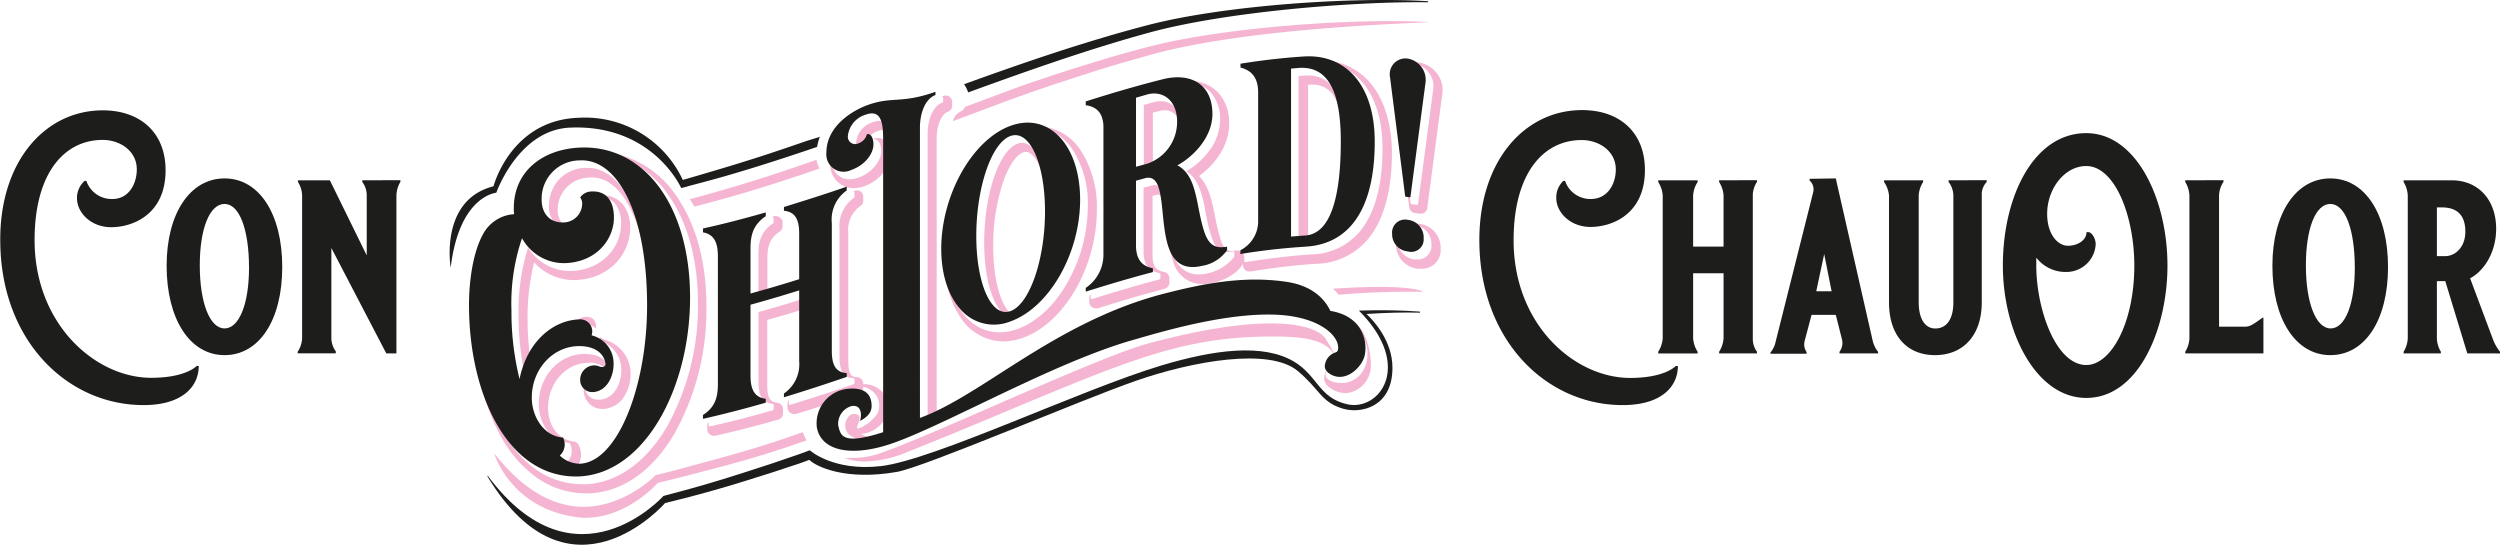
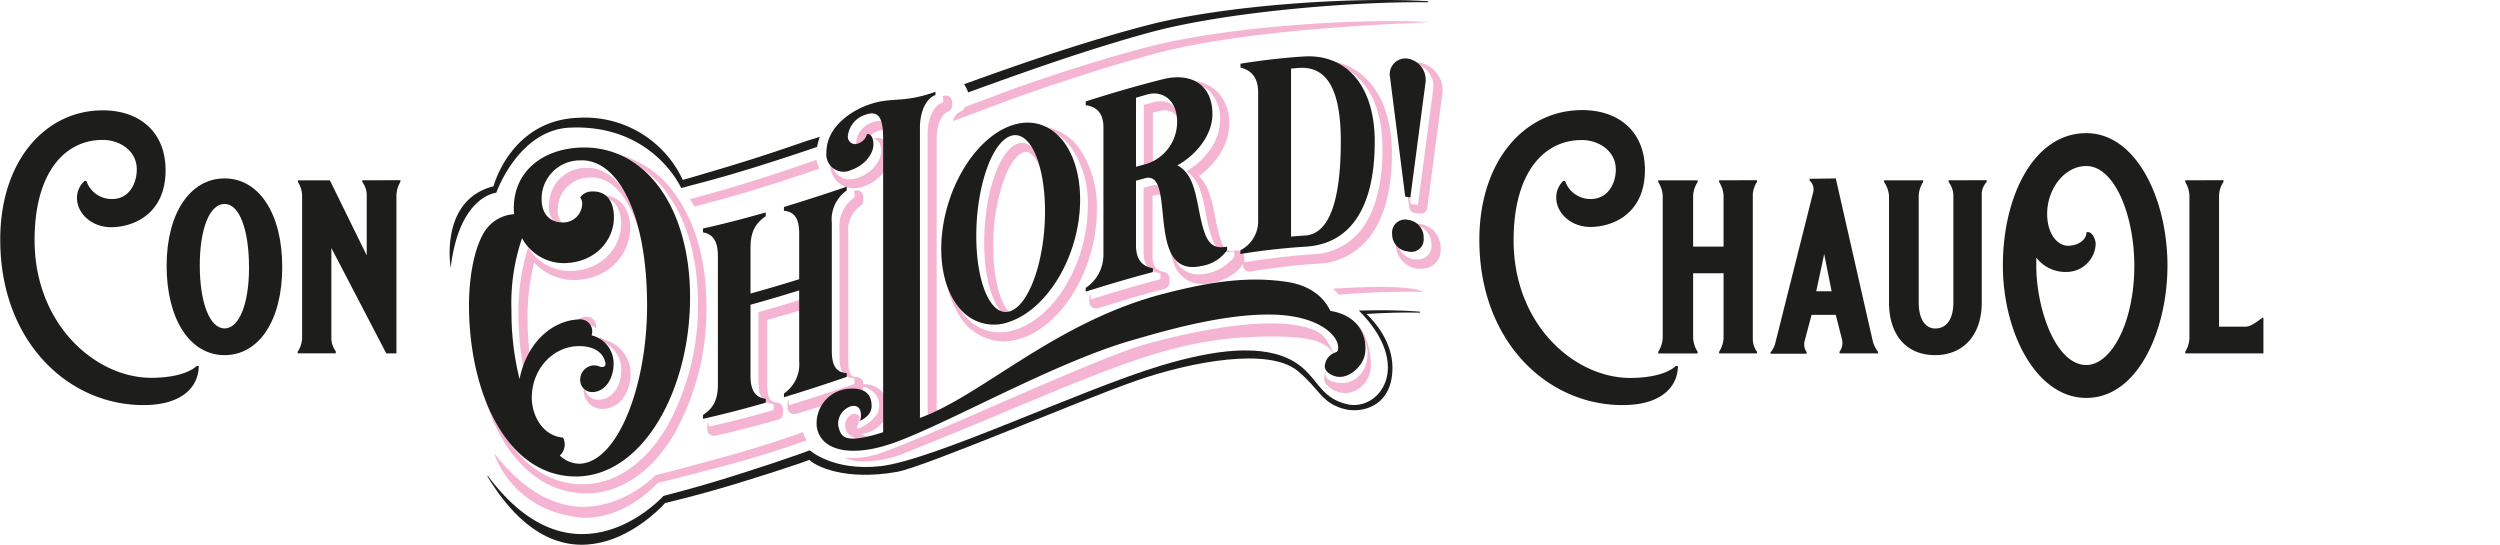
<svg xmlns="http://www.w3.org/2000/svg" id="Capa_1" data-name="Capa 1" viewBox="0 0 383.8 83.63">
  <defs>
    <style>.cls-1{fill:#1d1d1b;}.cls-2{fill:#f5b5d2;}</style>
  </defs>
  <path class="cls-1" d="M30.51,56.19c0,3.08-2.43,6-8.47,6-11.71,0-22-9.91-22-25.34C0,24.66,7,16.94,15.77,16.94c5.77,0,9.65,3.42,9.65,9.2,0,6.76-5,8.74-8.36,8.74-3.08,0-5.24-2.21-5.24-4.45A3.45,3.45,0,0,1,13,27.77h.26a4.09,4.09,0,0,0,4,2.78C19.8,30.55,21,28.19,21,26c0-2.84-2.58-4.52-5.24-4.52-5.82,0-10.45,5-10.45,15.39C5.32,49.85,14.7,58,23.21,58c5.21,0,6.88-1.71,7-1.83Z" />
  <path class="cls-1" d="M34.47,27.39c5.32,0,8.86,5.44,8.86,13.6s-3.54,13.53-8.86,13.53S25.58,49,25.58,40.8C25.58,32.75,29.19,27.39,34.47,27.39Zm3.76,13.72c0-5.89-1.48-9.8-3.76-9.8s-3.8,3.79-3.8,9.42c0,5.81,1.56,9.69,3.8,9.69S38.23,46.66,38.23,41.11Z" />
  <path class="cls-1" d="M61.47,27.66v.26A4.29,4.29,0,0,0,60.86,30V54.25H59.3L50.87,38.07V51.94a3.52,3.52,0,0,0,.68,2v.3H45.7V54a4.13,4.13,0,0,0,.68-2V30a4,4,0,0,0-.64-2.06v-.26h4.9L56.3,39.21V30a3.37,3.37,0,0,0-.68-2.06v-.26Z" />
  <path class="cls-1" d="M257.59,56.19c0,3.08-2.43,6-8.48,6-11.7,0-22-9.91-22-25.34,0-12.23,7-19.95,15.77-19.95,5.77,0,9.65,3.42,9.65,9.2,0,6.76-5,8.74-8.36,8.74-3.08,0-5.25-2.21-5.25-4.45A3.48,3.48,0,0,1,240,27.77h.27a4.09,4.09,0,0,0,3.95,2.78c2.62,0,3.84-2.36,3.84-4.53,0-2.84-2.59-4.52-5.24-4.52-5.82,0-10.45,5-10.45,15.39,0,13,9.38,21.13,17.89,21.13,5.21,0,6.88-1.71,7-1.83Z" />
  <path class="cls-1" d="M269.73,27.66v.26a4.1,4.1,0,0,0-.64,1.87V52.13a3.31,3.31,0,0,0,.64,1.86v.26h-5.81V54a4.41,4.41,0,0,0,.68-2.05v-10h-4.67v10a4.39,4.39,0,0,0,.69,2.05v.26h-6.05V54a4.43,4.43,0,0,0,.69-2.05V30a4.43,4.43,0,0,0-.69-2.06v-.26h6.05v.26a4.28,4.28,0,0,0-.69,2.06v7.86h4.67V30a4.41,4.41,0,0,0-.68-2.06v-.26Z" />
  <path class="cls-1" d="M281.83,27.39l5.63,24.77a4.52,4.52,0,0,0,.87,1.87v.22H282.4V54a2.26,2.26,0,0,0,.38-1.9l-.95-3.76h-3.72l-1.06,4a2.1,2.1,0,0,0,.3,1.71v.26H271.8v-.19a3.69,3.69,0,0,0,.72-1.36l5.86-23.33a1.8,1.8,0,0,0-.57-1.71v-.27Zm-3,17.33h2.36L280.05,39Z" />
  <path class="cls-1" d="M305,27.66v.26a3,3,0,0,0-.76,1.64V46.43c0,5-2.81,8.09-7.18,8.09S290,51.44,290,46.43V30a4.4,4.4,0,0,0-.76-2.06v-.26h6v.26a4.3,4.3,0,0,0-.68,2.06V46.43c0,2.54,1,4,2.54,4,1.75,0,2.78-1.45,2.78-4V30a3.46,3.46,0,0,0-.73-2.06v-.26Z" />
  <path class="cls-1" d="M332.75,40.77c0,9.61-4.37,20.32-12.47,20.32-7.71,0-12.8-10.14-12.8-20.32,0-10.72,4.79-20.33,12.8-20.33C328,20.44,332.75,30.62,332.75,40.77Zm-5.09,0c0-7.64-3-15.28-7.38-15.28-3.3,0-6,3.46-6,7.34,0,3.11,1.6,4.9,3.2,4.9,1.4,0,2.84-.8,2.84-2.09h.27c.57,0,1.14,1,1.14,1.86a4.49,4.49,0,0,1-4.44,4.25,5.67,5.67,0,0,1-4.68-2.2v1.22c0,6.53,2.93,15.27,7.71,15.27C324.08,56,327.66,49.62,327.66,40.77Z" />
  <path class="cls-1" d="M341.35,27.66v.26a4,4,0,0,0-.68,2.06V50.15h4c.72,0,1.18-.3,2.66-1.37h.15v5.47h-12V54a4.33,4.33,0,0,0,.64-2.05V30a4.34,4.34,0,0,0-.64-2.06v-.26Z" />
-   <path class="cls-1" d="M357.75,27.39c5.32,0,8.86,5.44,8.86,13.6s-3.54,13.53-8.86,13.53S348.86,49,348.86,40.8C348.86,32.75,352.47,27.39,357.75,27.39Zm3.76,13.72c0-5.89-1.48-9.8-3.76-9.8S354,35.1,354,40.73c0,5.81,1.56,9.69,3.8,9.69S361.51,46.66,361.51,41.11Z" />
-   <path class="cls-1" d="M378.78,54.25,375.4,43.16h-1.29v8.78a4.21,4.21,0,0,0,.61,2.05v.26H369V54a4.33,4.33,0,0,0,.64-2.05V30a4.34,4.34,0,0,0-.64-2.06v-.26h7.37c4.1,0,6.84,3,6.84,7.44,0,3.77-2,6.58-4,7.6l3.5,9.35A7,7,0,0,0,383.8,54v.26Zm-.3-18.69c0-2.58-1.33-3.72-3.61-3.72h-.76v7.48h1.29C376.88,39.32,378.48,38,378.48,35.56Z" />
  <path class="cls-2" d="M123.26,66.34l-1.74.61c-6.36,2.2-10.85,3.33-16.23,4.8-1.53.42-3.05.81-4.52,1.17l-.09,0-.06.06s-4.84,5-11.42,4.82c-4.53-.16-8.85-2.72-12.84-7.6l-.5-.61s2.57,8.91,13.57,9.9c.13,0,.27,0,.4,0,6.11,0,10.57-4.7,11.16-5.36,1.44-.34,2.93-.71,4.43-1.1,5.13-1.34,9.46-2.38,16.26-4.68l2.16-.75A5.47,5.47,0,0,1,123.26,66.34Z" />
-   <path class="cls-2" d="M119.73,33.38a1,1,0,0,0-.59-.2.86.86,0,0,0-.28,0l-.18.05c-.11,0-.05.12,0,.15a.21.21,0,0,1,.08.16v.58a.21.21,0,0,1-.08.17c-1.62,1.1-2.25,2.42-2.25,4.7v6.75c1.08-.29,2-.62,1.38-.45v-5.7c0-2,.5-3.1,1.91-4.05a1,1,0,0,0,.43-.82v-.59A1,1,0,0,0,119.73,33.38Z" />
  <path class="cls-2" d="M132.15,29.41a1,1,0,0,0-.58-.19.91.91,0,0,0-.32.06c-.24.07-.19.16-.15.18a.21.21,0,0,1,.08.17v.58a.21.21,0,0,1-.08.16,5.28,5.28,0,0,0-2.22,4.83V54.82c0,2.19.62,3.13,2.11,3.24a.19.19,0,0,1,.19.19v.59A.2.2,0,0,1,131,59c-3.5,1.2-6.65,2.22-9.64,3.13h-.06l-.12,0a.21.21,0,0,1-.08-.16v-.59h0a1,1,0,0,0-.2.6v.59a1,1,0,0,0,.4.8,1,1,0,0,0,.59.19.92.92,0,0,0,.29,0c3-.91,6.16-1.94,9.68-3.14a1,1,0,0,0,.67-.94v-.58a1,1,0,0,0-.93-1c-.64,0-1.37-.1-1.37-2.45V35.8a4.49,4.49,0,0,1,1.89-4.2,1,1,0,0,0,.41-.8v-.58A1,1,0,0,0,132.15,29.41Z" />
  <path class="cls-2" d="M119.27,61.82c-.78-.11-1.48-.39-1.48-2.58V49.11c1.78-.5,3.59-1,5.49-1.61,0,0,.13.31.16-1.67-2.47.78-4.77,1.46-7,2.08V58.65c0,2.17.62,3.15,2.16,3.36a.2.2,0,0,1,.17.2v.58a.2.2,0,0,1-.14.19c-3.41,1-6.56,1.79-9.65,2.48h0a.28.28,0,0,1-.12,0,.2.2,0,0,1-.07-.16v-.58h0a1,1,0,0,0-.21.6v.58a1,1,0,0,0,.38.78,1,1,0,0,0,.62.22.76.76,0,0,0,.21,0c3.11-.69,6.28-1.51,9.7-2.49a1,1,0,0,0,.72-1V62.8A1,1,0,0,0,119.27,61.82Z" />
  <path class="cls-2" d="M90.06,32.44a1.38,1.38,0,0,0-.24-1,.21.21,0,0,1,0-.15l-.09.15a1,1,0,0,0,.13,1.12h0a1.31,1.31,0,0,1,0,.45,1.29,1.29,0,0,1-.12.54A2.23,2.23,0,0,0,90.06,32.44Z" />
  <path class="cls-2" d="M80.74,58.32A14.81,14.81,0,0,1,81.56,56,41.27,41.27,0,0,1,81,49.27a35,35,0,0,1,1-9A8.23,8.23,0,0,0,88,43h.14c5.59-.11,8.61-4.21,8.61-8a5.67,5.67,0,0,0-1-3.45A3.88,3.88,0,0,0,92.51,30h-.38a3.37,3.37,0,0,0-1.4.43,2.64,2.64,0,0,1,.85-.23h.33a3.11,3.11,0,0,1,2.62,1.2,4.88,4.88,0,0,1,.81,3c0,3.41-2.74,7.1-7.83,7.2h-.12A7.54,7.54,0,0,1,81.08,38a32.4,32.4,0,0,0-1.47,10.69A42.46,42.46,0,0,0,80.74,58.32Z" />
-   <path class="cls-2" d="M89.79,72h.13A4.53,4.53,0,0,0,92,71.37a3.67,3.67,0,0,1-1.5.41h-.1a3.2,3.2,0,0,1-1.57-.48,3.22,3.22,0,0,0,0-3,1,1,0,0,0-.8-.54c-1.89-.16-3.89-2-3.89-5.14,0-3.74,2.64-6.78,6-6.92h.26a3.43,3.43,0,0,1,2.69,1,2.56,2.56,0,0,0-.39,0h-.2a3.09,3.09,0,0,0-1.34.41,2.21,2.21,0,0,1,.8-.21h.14a2.33,2.33,0,0,1,.9.2.92.92,0,0,0,.28.05.38.38,0,0,0,.3-.1.35.35,0,0,0,0-.3c-.29-1.51-1.71-2.41-3.8-2.41h-.29c-3.8.15-6.78,3.53-6.78,7.7,0,2.69,1.62,5.69,4.62,5.94a.17.17,0,0,1,.16.11,2.49,2.49,0,0,1-.39,2.83A4.32,4.32,0,0,0,89.79,72Z" />
  <path class="cls-2" d="M103.78,30A15.39,15.39,0,0,0,93.52,23.4a1.35,1.35,0,0,1-.14.3,13.43,13.43,0,0,1,4,1.43,15.69,15.69,0,0,1,5.2,4.78c3,4.22,4.57,10,4.57,16.75a38.11,38.11,0,0,1-4.78,18.88c-3.22,5.44-7.62,8.57-12.39,8.8h-.52c-5,0-9.29-2.82-12.34-8.14a28.81,28.81,0,0,1-2.45-5.72,1.31,1.31,0,0,1-.44-.07A30.87,30.87,0,0,0,77,67.19a18.52,18.52,0,0,0,5.46,6.18A13.13,13.13,0,0,0,90,75.74h.56c5.05-.25,9.68-3.51,13-9.2a38.87,38.87,0,0,0,4.89-19.27C108.5,40.35,106.87,34.4,103.78,30Z" />
  <path class="cls-2" d="M97.09,32.68a23.88,23.88,0,0,1,1.4,4,1.43,1.43,0,0,1,.34-.14,25.87,25.87,0,0,0-1.61-4.77c-1.79-3.9-4.22-6-7-6h-.25a5.71,5.71,0,0,0-4.38,2.05,6.07,6.07,0,0,0-1.32,3.77A3.64,3.64,0,0,0,85,34a2.87,2.87,0,0,0,2.3,1h0a2.9,2.9,0,0,0,1.4-.39,2,2,0,0,1-.82.18h0a2.08,2.08,0,0,1-1.7-.69,2.9,2.9,0,0,1-.56-1.84,4.92,4.92,0,0,1,4.93-5h.23C92.51,27.19,95,28.14,97.09,32.68Z" />
  <path class="cls-2" d="M90.06,48.63C89,48.63,87.37,49.74,86,51a8.52,8.52,0,0,1,3.82-1.16h.13a2.18,2.18,0,0,1,1.55.59,1.67,1.67,0,0,0-.25-1.23A1.41,1.41,0,0,0,90.06,48.63Z" />
  <path class="cls-2" d="M92.78,52.14,92.54,52l-.49-.3a2.18,2.18,0,0,1,0,.62,4.61,4.61,0,0,1,3.33,4.53c0,2.13-1.13,4.36-3.31,4.51h-.2a2,2,0,0,1-2.06-2.1,2.43,2.43,0,0,1,.24-1,3.23,3.23,0,0,0-.44,1.63,2.84,2.84,0,0,0,2.86,2.89h.24a4,4,0,0,0,3.1-1.89,6.29,6.29,0,0,0,1-3.41A5.41,5.41,0,0,0,92.78,52.14Z" />
  <path class="cls-2" d="M136.22,60.25v1.23a3.72,3.72,0,0,0-3.48-2.5,4.06,4.06,0,0,0-1.31.23l-.59.22a5.52,5.52,0,0,1,.91-.11h.08a3.2,3.2,0,0,1,2.71,1.4,2.87,2.87,0,0,1,.16,2.76,6.26,6.26,0,0,1-2.85,2.29.15.15,0,0,1-.09,0,.18.18,0,0,1-.13,0,.21.21,0,0,1-.06-.22c0-.11.08-.23.13-.35.17-.46.36-1,.21-1.29a.56.56,0,0,0-.4-.3,1,1,0,0,0-.38-.07,1.22,1.22,0,0,0-1,.6,2.19,2.19,0,0,0-.38,1.15,1.94,1.94,0,0,0,.65,1.48,3.66,3.66,0,0,0,2.47.71,8.48,8.48,0,0,0,1.08-.07,1.55,1.55,0,0,1,0-.29,3.3,3.3,0,0,1-1.78-.51l.15,0a4.74,4.74,0,0,0,3.82-2.85l0-.06v.76a1.34,1.34,0,0,1,.2-.21V60.38A.86.86,0,0,1,136.22,60.25Z" />
  <path class="cls-2" d="M136.13,24.57a21.72,21.72,0,0,0-.08-2.79,1.63,1.63,0,0,0-1.26-.59,1.33,1.33,0,0,0-.28,0,.84.84,0,0,0-.44.19l.13,0c.64,0,1.08.72,1.08,1.78,0,1.66-1.53,3.44-3.56,4.13a3.78,3.78,0,0,1-1.29.23,2.61,2.61,0,0,1-2-.85,3.19,3.19,0,0,1-.75-2,1.37,1.37,0,0,1-.2-.13c0,.15,0,.3,0,.45a3.57,3.57,0,0,0,3.56,3.9,4.82,4.82,0,0,0,1.55-.27,6.51,6.51,0,0,0,3.54-2.86A10,10,0,0,1,136.13,24.57Z" />
  <path class="cls-2" d="M132.3,22.9a1.54,1.54,0,0,0,.42-.07,2,2,0,0,0,.33-.16h0a.44.44,0,0,1-.16,0h-.08a.62.62,0,0,1,0-.2,2.87,2.87,0,0,1,2.09-2.39,2,2,0,0,1,.6-.13c.15,0,.34,0,.52.56a1.28,1.28,0,0,1,.27-.4,3.38,3.38,0,0,0-.08-.34c-.24-.82-.65-1.2-1.3-1.2a2.46,2.46,0,0,0-.86.17,3.61,3.61,0,0,0-2.62,3.14A.88.88,0,0,0,132.3,22.9Z" />
  <path class="cls-2" d="M209.49,51.45a5.76,5.76,0,0,0-1.89-2.27,2,2,0,0,1-.07.56,1.11,1.11,0,0,1,.26.27.9.9,0,0,1,.2.34c.08.14.16.28.25.41a.91.91,0,0,1,.13.26,3.92,3.92,0,0,1,.32.25,3.76,3.76,0,0,1,1.23,2.91,4.84,4.84,0,0,1-1.13,3.38,4,4,0,0,1-2.45,1.24l-.38,0c-1,0-2.47-.36-2.47-1.32a2.29,2.29,0,0,1,.15-.77,3.18,3.18,0,0,0-.35,1.34,1.59,1.59,0,0,0,.52,1.19,4.25,4.25,0,0,0,2.75,1.11h.21a4.22,4.22,0,0,0,3.68-4.18A11.26,11.26,0,0,0,209.49,51.45Z" />
  <path class="cls-2" d="M145.75,14.84a.94.94,0,0,0-.57-.18,1,1,0,0,0-.34.06c-.14,0-.17.16-.13.18a.21.21,0,0,1,.08.16v.5a.2.2,0,0,1-.13.19c-1.34.49-2.25,2.43-2.25,4.82V64c.48-.29,1.08-.62,1.78-1v0l-.39.22v-42c0-2,.73-3.7,1.73-4.07a1,1,0,0,0,.65-.93v-.5A1,1,0,0,0,145.75,14.84Z" />
  <path class="cls-2" d="M133.68,22.07a1.11,1.11,0,0,0,.19-.47,1,1,0,0,0-.19.46Z" />
  <path class="cls-2" d="M203.69,52.29l-.07-.12c-.93-1.6-4-2.52-8.49-2.52-5,0-11.48,1.07-19.22,3.18C171.74,54,162,58.2,152.58,62.3c-6.83,3-13.28,5.78-16.88,7.07a13.51,13.51,0,0,1-4.45.93h-1.61a8.46,8.46,0,0,0,3.14.55A17.4,17.4,0,0,0,139,69.51c6.53-2.6,12.07-4.91,17-7,15.8-6.57,24.51-10.2,35.7-10.75,1.38-.07,2.66-.1,3.78-.1,6.82,0,8.39,1.21,9.53,3A20.93,20.93,0,0,0,203.69,52.29Z" />
  <path class="cls-2" d="M156,48.48c-1.48,0-3.52-3.71-3.52-10.68a30.83,30.83,0,0,1,1.48-9.74c.86-2.53,2-4.27,3.12-4.66a1.19,1.19,0,0,1,.41-.08c.79,0,1.65,1,2.31,2.68a12.1,12.1,0,0,1,.46,1.4,1.27,1.27,0,0,1,.21-.67,12.68,12.68,0,0,0-.52-1.61c-.81-2.05-1.89-3.19-3.06-3.19a2,2,0,0,0-.67.13c-2.83,1-5.13,7.81-5.13,15.15,0,6.54,1.86,11.47,4.32,11.47a2,2,0,0,0,.67-.12,2.67,2.67,0,0,0,.42-.2l-.09,0A1.29,1.29,0,0,1,156,48.48Z" />
  <path class="cls-2" d="M165.92,23.11a7.94,7.94,0,0,0-6.54-3.71,1.55,1.55,0,0,1-.08.23A7.27,7.27,0,0,1,164.68,23,15.21,15.21,0,0,1,167,31.64a24,24,0,0,1-3.14,11.76c-2,3.54-4.76,6.07-7.67,7.12a8.14,8.14,0,0,1-2.73.5c-3.92,0-6.87-3.18-7.86-8.08a3.94,3.94,0,0,1-.44-.84,14.23,14.23,0,0,0,2.34,6.7,7.92,7.92,0,0,0,6.55,3.61,9,9,0,0,0,3-.55c6.36-2.29,11.34-10.91,11.34-19.63A15.93,15.93,0,0,0,165.92,23.11Z" />
  <path class="cls-2" d="M181.49,19.66c0-2.46-1.33-4.12-3.33-4.12a3.61,3.61,0,0,0-1,.14l-1.56.42V26.29l1.46-.4a5.07,5.07,0,0,0,1.08-.43,4.85,4.85,0,0,1-.69.26l-.46.12V17.3l1-.26a2.92,2.92,0,0,1,.81-.11c1.54,0,2.53,1.3,2.53,3.33a5.89,5.89,0,0,1-.45,2.24A6.6,6.6,0,0,0,181.49,19.66Z" />
  <path class="cls-2" d="M169.91,18.91a2.46,2.46,0,0,0-.77-1V18A1,1,0,0,0,169.91,18.91Z" />
  <path class="cls-2" d="M190.6,38.68a1,1,0,0,0-.64-.23l-.17,0a4.14,4.14,0,0,1-.73.07c-.44,0-1.06,0-1.62-1.6a27,27,0,0,1-.88-3.6c-.47-2.35-.94-4.75-2.48-6.3,2.46-1.77,4.62-4.67,4.62-8a6.79,6.79,0,0,0-1.76-4.89,6.22,6.22,0,0,0-4.57-1.74,10.83,10.83,0,0,0-2.58.34c-.81.21-1.53.42-2.21.65l1.81-.47a9.76,9.76,0,0,1,2.38-.32,5.44,5.44,0,0,1,4,1.51,6,6,0,0,1,1.54,4.33,8.17,8.17,0,0,1-1.84,4.94,12.16,12.16,0,0,1-3.34,2.94c2,1.26,2.51,3.82,3,6.53a26.46,26.46,0,0,0,.92,3.71c.53,1.52,1.22,2.13,2.37,2.13a4.76,4.76,0,0,0,.87-.08h0a.2.2,0,0,1,.2.2v.55a.2.2,0,0,1,0,.07,7.21,7.21,0,0,1-5.48,2.71,3.83,3.83,0,0,1-3.75-2.82,21.5,21.5,0,0,1-1-5.62c-.28-2.83-.53-5.27-2-5.27a1.71,1.71,0,0,0-.43.06l-1.27.34v9.79c0,2,.77,3,2.43,3.31a.2.2,0,0,1,.16.2v.58a.21.21,0,0,1-.15.2c-3.24.85-6.61,1.83-10.3,3h-.06a.19.19,0,0,1-.12,0,.18.18,0,0,1-.08-.16v-.58h0a.93.93,0,0,0-.21.6v.59a1,1,0,0,0,.41.8,1,1,0,0,0,.58.19,1.06,1.06,0,0,0,.31,0c3.67-1.17,7-2.15,10.25-3a1,1,0,0,0,.75-1v-.59a1,1,0,0,0-.82-1c-1.47-.27-1.77-1.21-1.77-2.53V30.07l.67-.18a1.2,1.2,0,0,1,.24,0c.74,0,1,2.75,1.2,4.56a22.71,22.71,0,0,0,1.09,5.84,4.62,4.62,0,0,0,4.5,3.32,6.86,6.86,0,0,0,1.57-.19c2.57-.53,4.29-2.13,4.64-3A.92.92,0,0,0,191,40v-.54A1,1,0,0,0,190.6,38.68Z" />
  <path class="cls-2" d="M170.19,20.51a4.57,4.57,0,0,0-.08-.86A9.37,9.37,0,0,0,170,21.1V40.72a4.73,4.73,0,0,1-.41,2,5.53,5.53,0,0,0,.62-2.59Z" />
  <path class="cls-2" d="M210.64,13.07a9.85,9.85,0,0,0-7.23-3.8,1.09,1.09,0,0,1-.1.25c5.54.71,8.93,5.63,8.93,13.21,0,5.12-.94,9.12-2.8,11.89a9.87,9.87,0,0,1-8,4.43c-3.19.2-6.81.64-10.22,1.19h0a.19.19,0,0,1-.13,0,.18.18,0,0,1-.07-.15v-.59h0a1,1,0,0,0-.2.61v.58a1,1,0,0,0,.34.76,1,1,0,0,0,.65.23h.16c3.38-.55,7-1,10.14-1.18a10.62,10.62,0,0,0,8.64-4.78c1.95-2.91,2.94-7.06,2.94-12.34C213.63,19.09,212.59,15.55,210.64,13.07Z" />
-   <path class="cls-2" d="M202,36.74h-.1l-1.08.07V13H201a3.31,3.31,0,0,1,.44,0,3.72,3.72,0,0,1,3.47,2,9.14,9.14,0,0,1,.94,2.5,2,2,0,0,1,.31-.19A10.65,10.65,0,0,0,205,14a4.49,4.49,0,0,0-4.15-2.4l-.5,0-1,.08V37.09L201.3,37a3,3,0,0,0,.68-.11Z" />
  <path class="cls-2" d="M217.86,34.35a3.6,3.6,0,0,0-.56,0h0a3.14,3.14,0,0,0-1.52.37,2.43,2.43,0,0,1,.92-.17h0l.46,0a2.93,2.93,0,0,1,2.59,3,2.06,2.06,0,0,1-2.17,2.27l-.48,0a3,3,0,0,1-2.38-4,3.75,3.75,0,0,0,2.87,5.43,3.77,3.77,0,0,0,.58,0,2.85,2.85,0,0,0,3-3.06A3.72,3.72,0,0,0,217.86,34.35Z" />
  <path class="cls-2" d="M220.61,11.29a4.24,4.24,0,0,0-2.75-1.69,4.38,4.38,0,0,0-.51,0h0a3.43,3.43,0,0,0-1.65.42,2.66,2.66,0,0,1,1.05-.21h0a2.83,2.83,0,0,1,.41,0,3.38,3.38,0,0,1,2.22,1.37,3.3,3.3,0,0,1,.66,2.41L217.7,31.31a.19.19,0,0,1-.07.14.28.28,0,0,1-.12,0h0l-.79-.11a.19.19,0,0,1-.17-.17c-.09-.66-.17-1.32-.26-2a1.69,1.69,0,0,1-.27.1l.33,2.57a1,1,0,0,0,.85.86l.79.11h.14a1,1,0,0,0,.6-.2,1,1,0,0,0,.38-.66q1.17-8.88,2.34-17.72A4.08,4.08,0,0,0,220.61,11.29Z" />
  <path class="cls-1" d="M74.09,36.07a5.82,5.82,0,0,1,4.84-3.19,5.8,5.8,0,0,1-.05-.93c0-5.56,4.3-9,10.06-9.29,10-.49,17,9,17,23s-7,27-17,27.48C78.09,73.57,72,60.71,72,46.83,72,43.24,72.58,38.89,74.09,36.07Zm5.67,22.12c1.21-5.95,5.3-9,9.06-9.15a1.85,1.85,0,0,1,2,2.44,4.42,4.42,0,0,1,3.38,4.4c0,2-1.09,4.17-3.13,4.31h0a1.85,1.85,0,0,1-2-1.89,2.2,2.2,0,0,1,2-2.2,2.07,2.07,0,0,1,1,.18c.37.14,1,.09.87-.57-.33-1.73-2-2.66-4.3-2.57-3.92.16-7,3.65-7,7.91,0,2.74,1.67,5.87,4.8,6.13a2.3,2.3,0,0,1-.5,2.76,4.48,4.48,0,0,0,3.09,1.25c5.76-.25,10.31-11.84,10.31-24.3,0-13.72-4.34-22.54-10.31-22.27a5.89,5.89,0,0,0-5.88,6c0,1.91,1,3.55,3.29,3.53a2.91,2.91,0,0,0,2.93-2.72,1.52,1.52,0,0,0-.3-1.11,2.12,2.12,0,0,1,1.63-.92c2.46-.17,3.55,1.54,3.55,4,0,3.32-2.67,6.9-7.64,7a7.36,7.36,0,0,1-6.47-3.83,31.1,31.1,0,0,0-1.62,11.14A42.63,42.63,0,0,0,79.76,58.19Z" />
  <path class="cls-1" d="M209.46,54.75c-.44,1.48-2.2,3.31-4.08,3.09-.91-.11-2-.74-2-1.61a2.36,2.36,0,0,1,1.58-2.1c.46-.13.52-.45.46-1-.17-1.77-3.08-4.65-9.95-4.83-7.89-.21-17.75,2.82-21.35,3.84-12,3.37-28.34,12.76-36.81,15.81-6.35,2.29-11.24,1.4-11.91-2.35a5.32,5.32,0,0,1,5-5.93c2.36-.16,3.41.85,3.41,2.65,0,.92-.53,1.65-1.78,2.3.25-.76.34-2.55-1.3-2.28a2.83,2.83,0,0,0-2.05,2.94c.36,1.58.58,3.11,6.9,1.07V21.6c0-2.34-.12-4.92-2.67-4a3.84,3.84,0,0,0-2.75,3.33A1.13,1.13,0,0,0,131.8,22a2,2,0,0,0,1.29-1.41c.67-.11,1,.69,1,1.56,0,1.59-1.46,3.28-3.42,3.95a2.66,2.66,0,0,1-3.8-2.69c0-3.92,3.8-6.39,6.43-7.32,3.71-1.31,5.13-.15,10.31-2v.5c-1.51.55-2.38,2.66-2.38,5V64.16c9.63-3.49,20.88-14.87,37.71-19.14,5.45-1.38,11.84-2.76,18.59-1.75,4.4.66,6.06,3.1,6.71,4.46C209.46,48.58,210,52.81,209.46,54.75Z" />
  <path class="cls-1" d="M165.82,30.65c0,8.3-4.76,16.56-10.69,18.69A6.77,6.77,0,0,1,148,48.05c-2.15-2-3.5-5.43-3.5-9.84,0-8.3,4.8-16.8,10.68-18.91S165.82,22.34,165.82,30.65Zm-5.39,1.81c0-7.43-2.38-12.62-5.3-11.58s-5.25,7.92-5.25,15.34,2.33,12.58,5.25,11.54S160.43,39.88,160.43,32.46Z" />
  <path class="cls-1" d="M188.38,38.41a5.88,5.88,0,0,1-3.92,2.42c-8.8,2-3.75-14.71-8.64-13.48l-1.42.39v9.93c0,2.25,1,3.22,2.59,3.51v.59c-3.43.9-6.87,1.92-10.31,3V44.2a6.12,6.12,0,0,0,2.72-5.06V19.52c0-2-.92-3.14-2.72-3.36v-.59c3.93-1.25,7.85-2.4,11.77-3.39,4.43-1.13,7.68.82,7.68,5.32,0,3.63-3,6.6-5.38,7.88,3.17,1.65,2.84,6.5,4.17,10.31.75,2.14,1.84,2.46,3.46,2.18Zm-7.67-19.73c0-3.26-2.17-4.84-4.59-4.18L174.4,15v10.6l1.72-.47A6.77,6.77,0,0,0,180.71,18.68Z" />
  <path class="cls-1" d="M190.44,38.41a5,5,0,0,0,2.71-4.62V14.18c0-2.25-1-3.37-2.71-3.81V9.78c3.24-.52,6.48-.9,9.72-1.11,6.55-.41,10.89,4.5,10.89,13.07,0,10.31-3.84,15.74-10.64,16.13a99.4,99.4,0,0,0-10,1.13Zm15.4-16.73c0-8.75-2.59-11.52-6.47-11.25l-1.17.1V36.32c.71-.06,1.42-.12,2.13-.16C204.42,35.93,205.84,29.84,205.84,21.68Z" />
  <path class="cls-1" d="M218.86,12.57q-1.17,8.85-2.34,17.73l-.79-.11Q214.56,21,213.39,11.8A2.41,2.41,0,0,1,216.14,9,3.31,3.31,0,0,1,218.86,12.57Zm-5.14,23.35a2,2,0,0,1,2.42-2.17,2.72,2.72,0,0,1,2.42,2.85,1.91,1.91,0,0,1-2.42,2A2.64,2.64,0,0,1,213.72,35.92Z" />
  <path class="cls-1" d="M125.86,21c-.56.2-1.4.43-2,.63-2.91,1-5.83,2-8.74,2.91-1.45.46-2.91.91-4.36,1.34s-4.49,1.34-5.94,1.74a16.56,16.56,0,0,0-16-9.54c-10.41.35-13.06,10.52-13.06,10.52-8.36,2.12-6.57,12.5-6.57,12.5,1.32-11.07,7-11.51,7-11.51s3.4-9.71,11.39-10c12.67-.5,17,9.28,17,9.28h0c1.06-.25.73-.21,1.79-.48,1.45-.38,2.9-.77,4.36-1.18s2.91-.85,4.36-1.29c2.91-.89,5.82-1.84,8.74-2.82l1.61-.55A9.51,9.51,0,0,1,125.86,21Z" />
  <path class="cls-1" d="M176.35,3.82C166.93,6.26,157.47,9.5,148,12.93a4.8,4.8,0,0,1,.63,1.26c9.24-3.37,18.46-6.62,27.67-9.15C187.93,1.83,207.73.2,219.23.35V.19C207.76-.53,188,.81,176.35,3.82Z" />
  <path class="cls-1" d="M208.62,47.68c.08.08,0,0,0,0,8.49,8.55,3.08,15.5-1.8,14.38-4.38-1-4.5-4.34-8.14-6.53-4.77-2.86-12.32-1.84-20.36.57-12.27,3.67-35,14.54-43.1,15.46-7.27.83-10.88-2.4-10.89-2.43s-.53.22-1.62.59q-4.36,1.53-8.74,2.91c-1.45.47-2.91.91-4.36,1.35s-2.91.85-4.36,1.25c-1.14.32-2.27.62-3.4.91,0,0-13.51,15.07-27-3.14v.17c12.66,20.87,27.25,4.06,27.25,4.06q1.56-.37,3.12-.78c1.45-.37,2.91-.77,4.36-1.18s2.91-.84,4.36-1.29c2.91-.89,5.83-1.83,8.74-2.81.91-.31.66-.25,1.57-.57,1,1,5.49,3.24,13.43,1.85,4.24-.74,28.11-11,36.74-14s20.42-5.13,24.79-1.51c3.44,2.85,3.56,4.81,7,5.81,2.61.78,7.56-.16,7.56-6.29,0-4.2-3-7.35-4-8.26C213,48,215.39,47.94,218,48v-.16C215.14,47.63,212.32,47.57,208.62,47.68Z" />
  <path class="cls-1" d="M120.35,60.41a5.42,5.42,0,0,0,2.34-4.94V44.58c-2.49.78-5,1.52-7.47,2.2V57.67c0,2.22.67,3.33,2.34,3.56v.59c-3.22.92-6.43,1.76-9.64,2.48v-.59c1.92-1.22,2.29-2.83,2.29-4.74V39.35c0-2.25-.67-3.38-2.29-3.68v-.59c3.21-.71,6.42-1.55,9.64-2.47v.58c-1.8,1.22-2.34,2.7-2.34,4.87v7c2.49-.68,5-1.42,7.47-2.2v-7c0-2.26-.67-3.34-2.34-3.5v-.58c3.22-1,6.43-2,9.64-3.13v.59a5.44,5.44,0,0,0-2.29,5V53.84c0,2.17.58,3.32,2.29,3.44v.58q-4.82,1.66-9.64,3.13Z" />
  <path class="cls-2" d="M106.59,31.72l.62-.16c5.13-1.33,9.81-2.71,16.61-5l2-.7a4.47,4.47,0,0,1-.47-1.33l-1.73.6c-6.36,2.2-11.19,3.67-16.57,5.14l-1.16.31C106.16,30.94,106.38,31.33,106.59,31.72Z" />
  <path class="cls-2" d="M147.28,17.22a2.21,2.21,0,0,0-1,1.38c4.66-1.71,7.86-3,12.55-4.62,3.13-1.09,6-2,8.73-2.89,3.07-1,5.93-1.77,8.71-2.57C192.05,4,220,3.52,219.41,3.38a1.8,1.8,0,0,0-.29,0c-11.38-.6-31.36.8-43,3.85h0c-2.8.73-5.66,1.55-8.74,2.5-2.75.84-5.61,1.77-8.74,2.83-4,1.37-6.49,2.39-10.48,3.84A1.58,1.58,0,0,1,147.28,17.22Z" />
  <path class="cls-2" d="M204.63,44.32a8.36,8.36,0,0,1,.88.93,126.12,126.12,0,0,1,12.65-.45h.3S217.06,43.5,204.63,44.32Z" />
</svg>